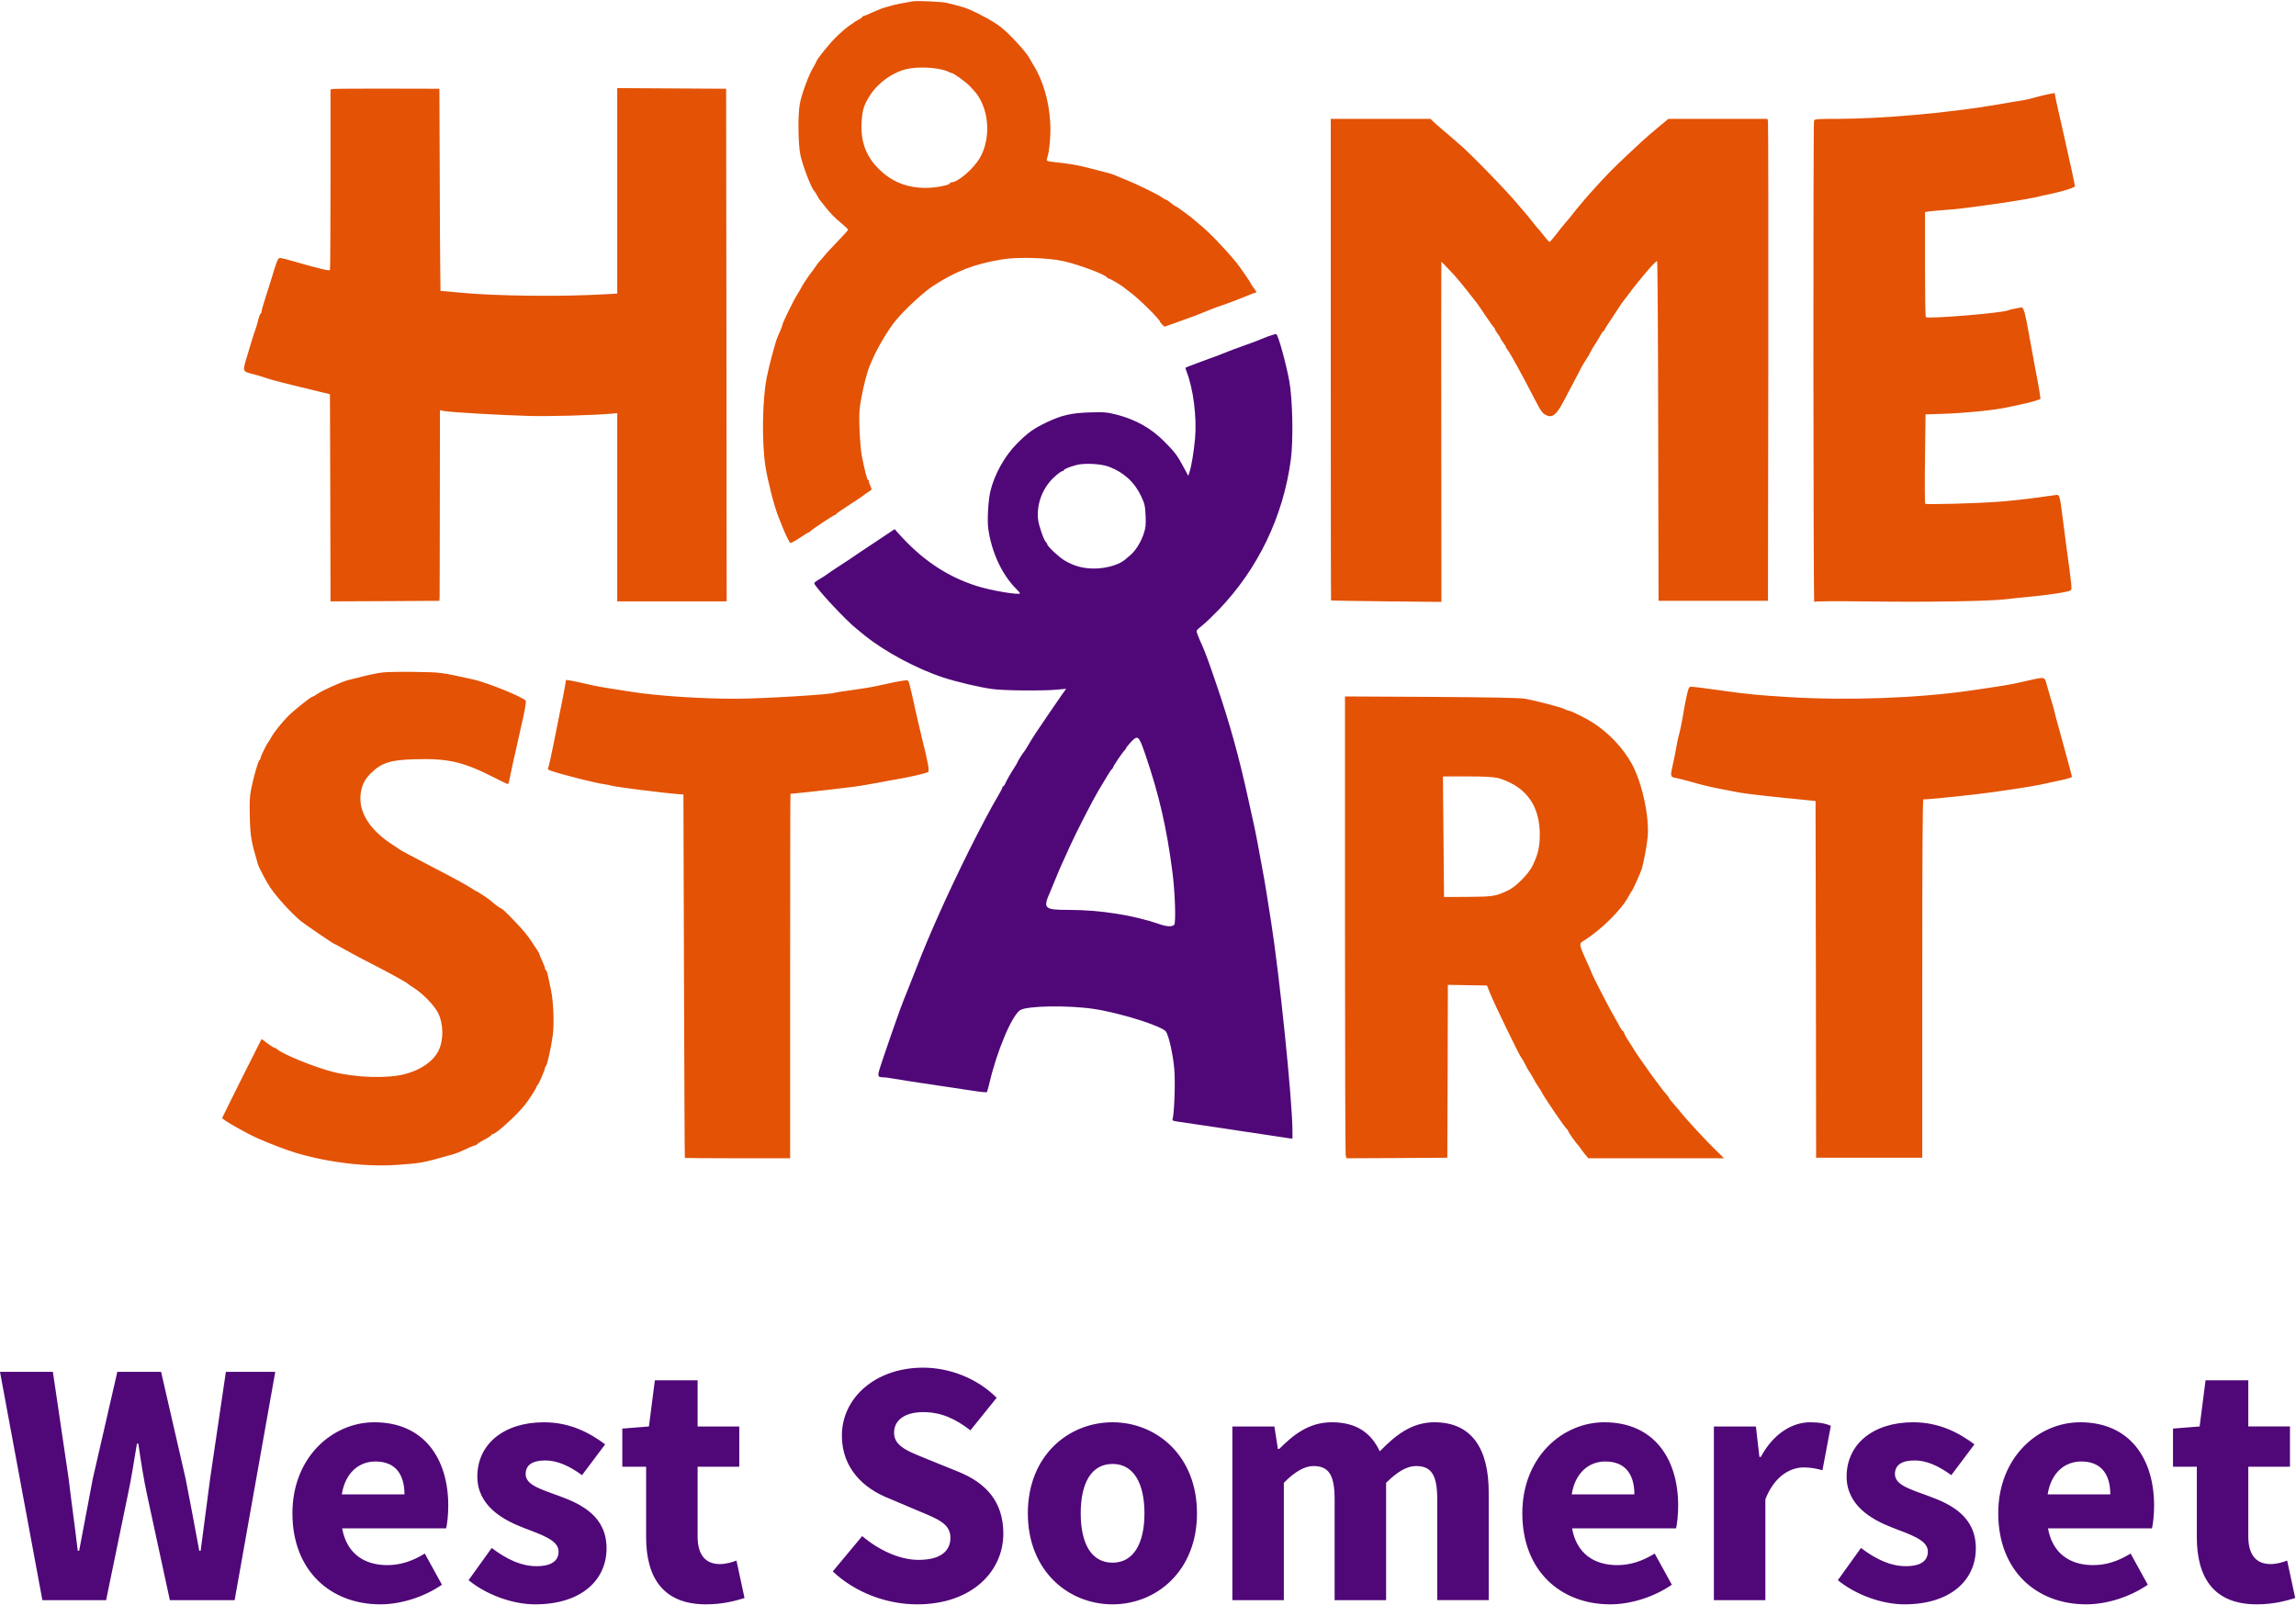
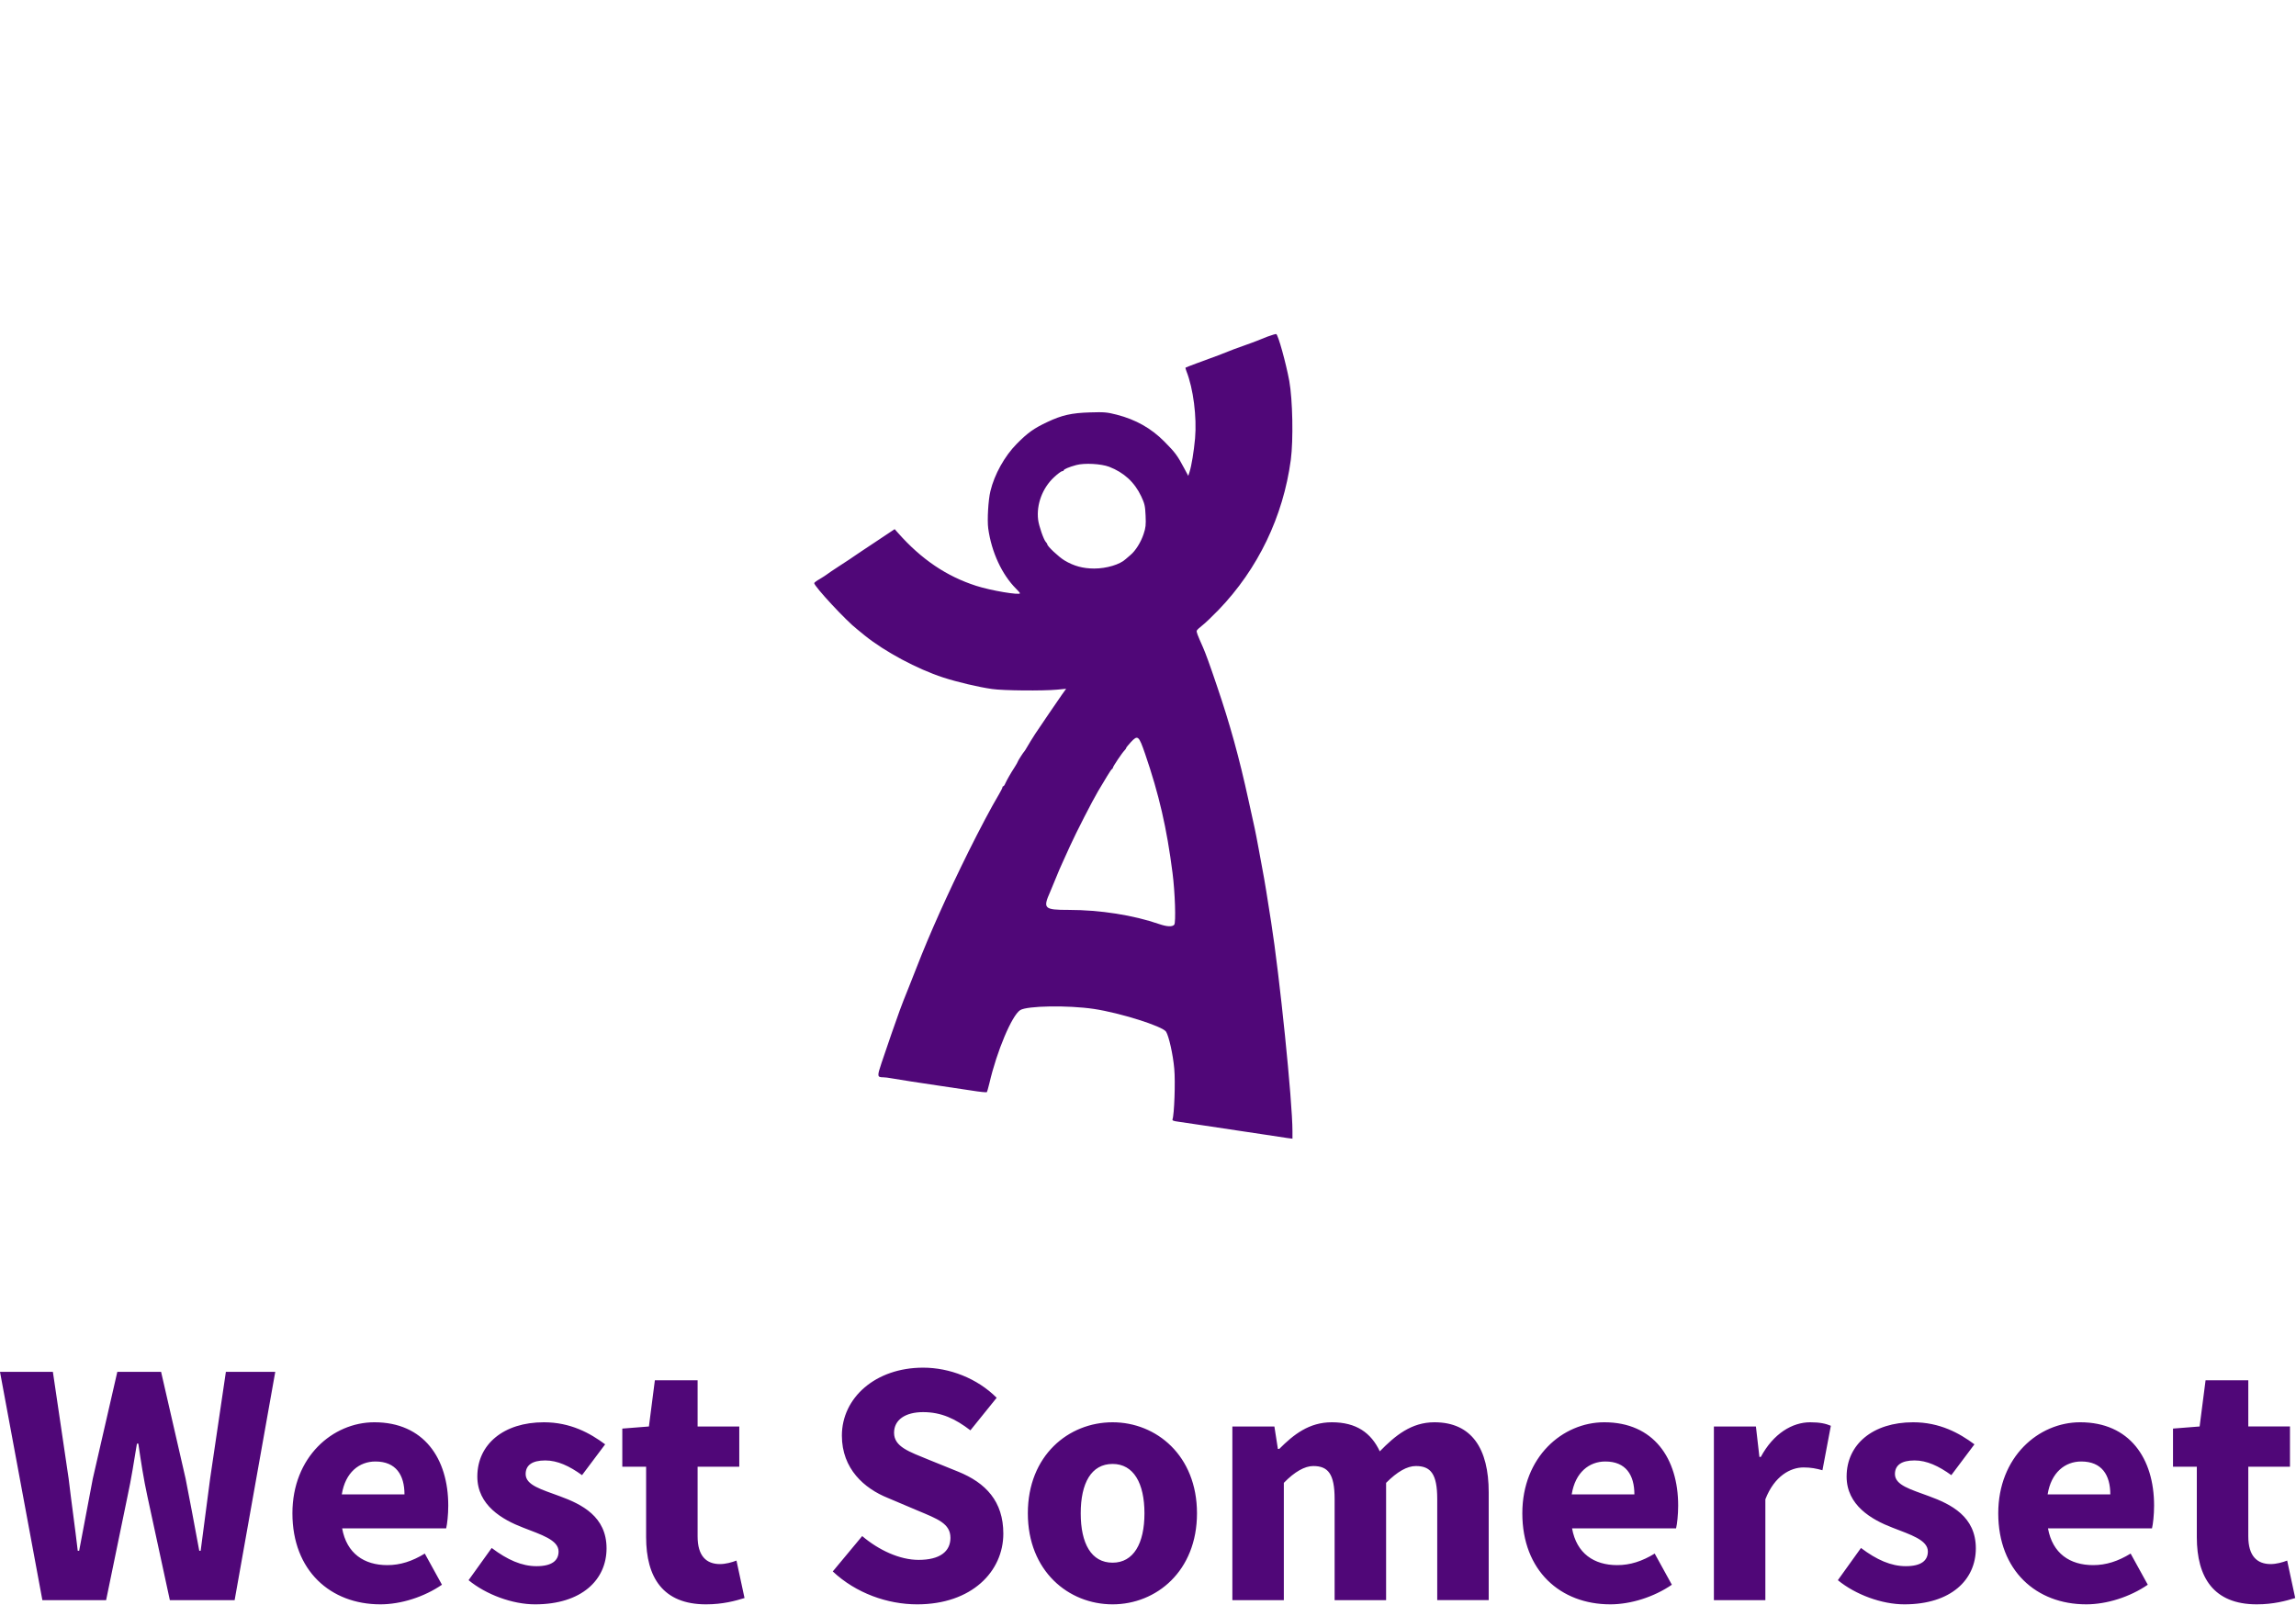
<svg xmlns="http://www.w3.org/2000/svg" width="2098" height="1467">
  <g fill-rule="nonzero" fill="none">
    <path d="M96.96 1462.48l19.52-94.72c3.52-16 6.08-32.96 8.64-48.32h1.28c2.24 15.36 4.8 32.32 8.32 48.32l20.48 94.72h59.2l37.12-208.64H206.4l-14.4 97.6c-2.88 21.44-5.76 43.52-8.64 65.92h-1.28l-1.248-6.719c-3.744-20.148-7.488-40.193-11.232-59.201l-22.4-97.6h-40l-22.4 97.6c-4.16 21.76-8.32 43.84-12.48 65.92h-1.28c-2.56-22.08-5.76-44.16-8.32-65.92l-14.4-97.6H0l38.72 208.64h58.24zm250.56 3.84c18.88 0 40-6.72 56.32-17.92l-15.68-28.48c-11.52 7.04-22.4 10.56-34.24 10.56-21.12 0-37.12-10.56-41.28-33.6h95.04c.96-3.84 1.92-12.48 1.92-20.8 0-43.2-22.4-76.16-67.52-76.16-38.08 0-74.88 31.68-74.88 83.2 0 52.48 34.88 83.2 80.32 83.2zm22.08-100.48h-57.28c3.2-20.16 16-30.08 30.72-30.08 18.88 0 26.56 12.48 26.56 30.08zm119.36 100.48c42.56 0 65.28-22.4 65.28-51.2 0-29.12-22.72-40.32-42.88-47.68-16.32-6.08-31.04-9.92-31.04-20.16 0-8 5.76-12.48 17.92-12.48 11.2 0 22.08 5.12 33.6 13.44l21.12-28.16c-13.76-10.24-31.68-20.16-56-20.16-36.8 0-60.8 20.16-60.8 49.6 0 26.24 22.72 39.36 41.92 46.72 16.32 6.4 32.32 11.2 32.32 21.76 0 8.32-6.08 13.44-20.16 13.44-13.44 0-26.56-5.76-40.96-16.64l-21.12 29.44c16 13.12 40 22.08 60.8 22.08zm156.16 0c15.36 0 26.88-3.2 35.2-5.76l-7.36-34.24c-4.16 1.6-9.92 3.2-15.04 3.2-12.48 0-20.48-7.36-20.48-25.28v-63.68h38.08v-36.8h-38.08v-42.24H598.4l-5.44 42.24-24.32 1.92v34.88h21.76v64.32c0 36.8 15.36 61.44 54.72 61.44zm192.96 0c49.92 0 78.72-30.08 78.72-64.64 0-29.44-16-46.4-41.28-56.64l-26.88-10.88c-17.92-7.36-31.68-11.84-31.68-24.64 0-11.84 10.24-18.88 26.56-18.88 16.64 0 29.44 6.08 43.2 16.64l24-29.76c-17.92-17.92-43.2-27.52-67.2-27.52-43.52 0-74.24 27.52-74.24 62.08 0 30.4 20.48 48.32 41.92 56.96l27.2 11.52c18.24 7.68 30.08 11.84 30.08 24.96 0 12.48-9.6 20.16-29.12 20.16-17.28 0-36.48-8.96-51.52-21.76l-26.88 32.32c21.12 19.84 49.92 30.08 77.12 30.08zm178.56 0c40 0 77.12-30.4 77.12-83.2 0-52.8-37.12-83.2-77.12-83.2-40.32 0-77.44 30.4-77.44 83.2 0 52.8 37.12 83.2 77.44 83.2zm0-38.08c-19.52 0-29.12-17.6-29.12-45.12 0-27.52 9.6-45.12 29.12-45.12 19.2 0 29.12 17.6 29.12 45.12 0 27.52-9.92 45.12-29.12 45.12zm156.48 34.24v-107.2c9.92-10.24 19.2-15.36 26.88-15.36 13.44 0 19.52 7.04 19.52 30.08v92.48h47.04v-107.2c10.24-10.24 19.2-15.36 27.2-15.36 13.44 0 19.52 7.04 19.52 30.08v92.48h47.04v-98.56c0-39.68-15.36-64-49.6-64-21.12 0-35.84 12.16-49.92 26.56-8-16.96-21.44-26.56-43.84-26.56-20.8 0-34.88 11.2-48 24.32h-1.28l-3.2-20.48h-38.4v158.72h47.04zm298.24 3.84c18.88 0 40-6.72 56.32-17.92l-15.68-28.48c-11.52 7.04-22.4 10.56-34.24 10.56-21.12 0-37.12-10.56-41.28-33.6h95.04c.96-3.84 1.92-12.48 1.92-20.8 0-43.2-22.4-76.16-67.52-76.16-38.08 0-74.88 31.68-74.88 83.2 0 52.48 34.88 83.2 80.32 83.2zm22.08-100.48h-57.28c3.2-20.16 16-30.08 30.72-30.08 18.88 0 26.56 12.48 26.56 30.08zm119.68 96.64v-92.16c8.32-21.44 23.04-29.12 34.88-29.12 6.72 0 11.52.96 17.28 2.56l7.68-40.64c-4.48-1.92-9.92-3.2-18.88-3.2-16.32 0-33.6 10.24-45.12 31.68h-1.28l-3.2-27.84h-38.4v158.72h47.04zm127.04 3.84c42.56 0 65.28-22.4 65.28-51.2 0-29.12-22.72-40.32-42.88-47.68-16.32-6.08-31.04-9.92-31.04-20.16 0-8 5.76-12.48 17.92-12.48 11.2 0 22.08 5.12 33.6 13.44l21.12-28.16c-13.76-10.24-31.68-20.16-56-20.16-36.8 0-60.8 20.16-60.8 49.6 0 26.24 22.72 39.36 41.92 46.72 16.32 6.4 32.32 11.2 32.32 21.76 0 8.32-6.08 13.44-20.16 13.44-13.44 0-26.56-5.76-40.96-16.64l-21.12 29.44c16 13.12 40 22.08 60.8 22.08zm166.08 0c18.88 0 40-6.72 56.32-17.92l-15.68-28.48c-11.52 7.04-22.4 10.56-34.24 10.56-21.12 0-37.12-10.56-41.28-33.6h95.04c.96-3.84 1.92-12.48 1.92-20.8 0-43.2-22.4-76.16-67.52-76.16-38.08 0-74.88 31.68-74.88 83.2 0 52.48 34.88 83.2 80.32 83.2zm22.08-100.48h-57.28c3.2-20.16 16-30.08 30.72-30.08 18.88 0 26.56 12.48 26.56 30.08zm133.76 100.48c15.36 0 26.88-3.2 35.2-5.76l-7.36-34.24c-4.16 1.6-9.92 3.2-15.04 3.2-12.48 0-20.48-7.36-20.48-25.28v-63.68h38.08v-36.8h-38.08v-42.24h-39.04l-5.44 42.24-24.32 1.92v34.88h21.76v64.32c0 36.8 15.36 61.44 54.72 61.44z" fill="#500778" />
-     <path d="M834 1.223c-9.7 1.7-14.9 2.7-17.5 3.4-1.6.5-4.9 1.4-7.2 2-2.4.6-7.6 2.6-11.7 4.5-4 1.9-7.9 3.5-8.5 3.5-.6 0-1.1.3-1.1.8 0 .4-1.7 1.6-3.7 2.7-2.1 1.1-4 2.2-4.3 2.6-.3.3-1.2 1-2.1 1.5-2.8 1.5-9.9 7.6-15.1 12.9-5.3 5.2-16.8 19.6-16.8 21 0 .4-1.3 2.9-2.9 5.5-4 6.4-10.8 25-12.3 33.5-1.8 10.1-1.5 36.1.5 46.2 2.1 10 10.1 31 12.8 33.3.3.3 1.4 2.1 2.5 4 1 1.9 2.1 3.7 2.4 4 .3.3 2.1 2.5 4 5 5.3 6.9 9.3 11.1 15.9 16.5 3.4 2.8 6.1 5.4 6.1 5.8 0 .5-4.3 5.2-9.4 10.5-5.2 5.4-10.9 11.5-12.6 13.7-1.8 2.2-3.5 4.2-3.9 4.5-.4.3-2.3 2.7-4.2 5.5-1.8 2.7-3.7 5.2-4 5.5-1 .9-8.9 12.9-8.9 13.5 0 .3-1.5 3-3.4 5.9-3.4 5.3-13.6 26.1-13.6 27.7 0 .8-.9 3-4.6 11.6-1.9 4.3-7.8 26.4-9.8 36.8-4 20-4.6 58.5-1.2 81 2 13 8 36.5 11.8 46 1.1 2.7 2.7 6.8 3.6 9 2.6 6.7 6.4 14.5 7.4 15.1.5.3 4.2-1.7 8.4-4.5 4.1-2.8 7.9-5.1 8.3-5.1.5 0 1.1-.4 1.3-.8.4-1.1 21.7-15.2 22.8-15.2.5 0 1-.4 1.2-.9.2-.5 5.5-4.2 11.8-8.2 6.3-4.1 12.1-7.9 12.7-8.5.7-.7 2.8-2.2 4.8-3.4 3.4-2.1 3.4-2.2 2-5-.8-1.6-1.5-3.6-1.5-4.5 0-.8-.4-1.5-.8-1.5-.9 0-3.4-10-5.8-22.5-.8-4.4-1.7-15.2-2-24-.5-13.5-.3-17.7 1.4-27 2.4-13.1 5.5-25 7.7-30.2.9-2.1 2.2-5.2 2.9-6.8 4.3-10.1 14.3-26.9 20.8-34.9 7.9-9.7 25.5-26.1 34.3-31.8 20.7-13.5 38-20.2 63-24.3 14-2.4 41.9-1.6 56 1.5 14.7 3.3 39.1 12.5 40.3 15.2.2.5.8.8 1.4.8 1.1 0 12 6.4 14.1 8.3.7.7 2.8 2.3 4.7 3.7 7.6 5.3 28 25.4 28 27.5 0 .3.9 1.4 2 2.5l2 2 8.3-2.9c16.8-6 25.3-9.2 27.2-10.1 2.8-1.3 12.3-5 17-6.5 5.5-1.8 22.3-8.3 26.2-10 1.7-.8 3.6-1.5 4.2-1.5 1.7 0 1.4-1-1.4-4.6-1.4-1.8-2.5-3.5-2.5-3.9 0-.6-10.4-15.7-13.1-19-11.7-14.1-25.3-28.2-33.9-35.1-1.9-1.6-3.7-3.1-4-3.4-1.4-1.6-16.8-13-17.6-13-.5-.1-2.5-1.4-4.4-3-1.9-1.7-3.8-3-4.3-3s-2.2-.9-3.8-2.1c-3.9-2.8-22.6-12-32.4-15.9-4.4-1.8-9.4-3.8-11-4.6-1.7-.7-4.9-1.7-7-2.2-2.2-.5-9.2-2.3-15.5-4-10.5-2.8-18.3-4.2-32.9-5.7-6.7-.7-7.2-1-6.2-3.8 1.9-5 3.4-21.1 2.8-31.4-1-20.2-6.6-39.5-15.6-53.8-1.3-2.2-3-5-3.6-6.2-2.7-5.2-17.7-21.6-25.5-27.8-6-4.8-18.6-11.9-30-16.8-3.5-1.5-12.7-4.1-20.5-5.8-4.8-1-26.9-2-30.5-1.3zm22.1 61.5c3.9.6 8.2 1.7 9.7 2.5s3 1.4 3.4 1.4c1.9 0 12.7 7.8 16.8 11.9 6.1 6.4 7.8 8.6 10.5 14 7.9 15.8 7.4 37.4-1.3 52.1-5.8 9.8-20 22-25.7 22-.8 0-1.5.4-1.5.9 0 1.6-12.7 4.1-21.2 4.2-18 .2-32.3-5.6-44.5-18-11.2-11.4-16-24.8-15-42 .6-11.2 2.2-16.2 7.9-24.9 7.6-11.6 20.8-21 33.8-23.8 7.1-1.6 18.2-1.7 27.1-.3zM304.8 81.323l-2.8.4v82.3c0 45.2-.2 82.5-.5 82.8-.9.9-10.3-1.4-34-8.2-3.8-1.1-8.3-2.3-10-2.6-3.6-.7-3.4-1.1-9.9 20.1-2.5 8.2-5.5 17.7-6.6 21-1.1 3.3-2 6.8-2 7.7 0 1-.4 1.8-.8 1.8-.5 0-1.4 2.4-2.1 5.2-.7 2.9-1.8 6.9-2.5 8.8-1.6 4.1-3.5 10.3-8.1 25.9-4 13.3-4.2 12.9 6.5 15.6 3.6.9 8.1 2.3 10 3 3.8 1.5 18.9 5.4 43.5 11.3l16 3.9.3 94.7.2 94.6 49.8-.2 49.7-.3.2-3.5c0-1.9.2-41.1.2-87.1l.1-83.6 4.3.8c6.1 1.1 50.5 3.7 76.2 4.4 19 .6 57.2-.5 75.8-2l5.7-.5v172h100l-.2-234.3-.3-234.2-49.7-.3-49.8-.3v187.8l-10.7.6c-39.5 2.4-98.4 1.7-131.3-1.3-5.8-.6-12.5-1.2-15-1.4l-4.5-.4-.2-17.8c-.2-9.9-.4-51.4-.5-92.4l-.3-74.5-47-.1c-25.9-.1-48.2.1-49.7.3zM1871.5 86.123c-3.3.7-8.6 2-11.8 2.9-3.3 1-8.2 2.2-11 2.6-2.9.4-13.1 2.1-22.7 3.8-42.8 7.5-105 13.1-145.6 13.2-19.3 0-22.3.2-22.8 1.6-.9 2.3-.7 441.1.2 439.902.4-.702 18-.802 51.2-.402 52.1.7 107.9-.2 123.6-2 4.9-.6 16.1-1.8 24.9-2.6 17.5-1.8 32.3-4.1 34.5-5.5 1.5-.9 1.3-2.8-4-41.5-1.1-8.3-2.7-20.4-3.5-27-2.1-16.9-2.7-19-5.1-18.8-1 .1-10 1.3-19.9 2.7-9.9 1.4-25.2 3-34 3.6-21 1.5-65.4 2.7-66.3 1.8-.4-.4-.5-18.9-.2-41.2l.5-40.5 16-.5c20.3-.7 44-3 57.5-5.7 12.3-2.4 27.1-5.9 28.5-6.8.6-.3 1.5-.6 2-.6.6 0 1-.5 1-1-.1-1.7-1.6-10.7-2.5-15.5-.9-4.5-3.7-19.3-6.5-35-5.4-30.1-6.3-33.3-9-32.6-1.1.2-3.8.8-6 1.2-2.2.3-4.7 1-5.5 1.4-4.6 2.4-71.8 7.9-75.2 6.3-.5-.3-.8-22-.8-48.3v-47.8l3.8-.6c2-.3 8-.8 13.2-1.2 5.2-.3 14.5-1.2 20.5-2 6.1-.8 14.2-1.9 18-2.4 13.3-1.7 39-5.8 45.5-7.3 3.6-.9 9.9-2.3 14-3.1 11.4-2.5 22-5.8 22-7 0-1.1-4.6-22.4-7.5-35.1-.9-3.9-2.9-13.1-4.6-20.5-1.6-7.4-3.5-15.5-4.1-18-.5-2.5-1.3-6.1-1.7-8.1l-.6-3.5-6 1.1zM1216 328.623c0 121 .1 220.1.3 220.2.1.1 22.8.5 50.5.8l50.3.5-.1-140.5c-.1-77.3-.1-147.3 0-155.5l.1-15 7.2 7.5c6.1 6.2 13.3 15 25.3 30.5.9 1.1 4.6 6.5 8.2 12 3.7 5.5 7 10.1 7.5 10.3.4.2.7.8.7 1.4 0 .5 1.1 2.4 2.5 4.2 1.4 1.8 2.5 3.6 2.5 4 0 .4 1.1 2.2 2.5 4 1.4 1.8 2.5 3.7 2.5 4.1 0 .5.6 1.6 1.4 2.4.7.9 2.5 3.6 3.8 6.1 1.4 2.5 3.5 6.3 4.8 8.5 3.4 5.9 10.6 19.6 17 32 4.2 8.2 6.3 11.4 8.8 12.8 6.2 3.6 10.1.9 16.8-11.9 2.5-4.9 6.7-12.7 9.2-17.4 2.5-4.7 5.5-10.3 6.5-12.5 1.1-2.2 3.3-5.9 4.8-8.2 1.6-2.3 3.3-5.2 3.9-6.5 1.1-2.4 2.3-4.5 5.5-9.3 1.1-1.7 2.9-4.7 4-6.8 1.1-2 2.3-3.7 2.7-3.7.5 0 .8-.4.8-.9 0-.4 3.3-5.7 7.3-11.6 3.9-6 7.7-11.5 8.2-12.4.6-.9 1.2-1.8 1.5-2.1.3-.3 2.5-3.2 5-6.5 10.6-14.3 24.5-30.5 26.2-30.5.4 0 .9 69.9 1 155.2l.3 155.3h100l.3-218c.1-119.9 0-219-.3-220.3l-.5-2.2h-90.5l-2.7 2.3c-1.4 1.2-3.7 3-5 4.1-4.7 3.8-14.3 12.1-15.8 13.6-.8.8-6.6 6.2-12.9 12-6.3 5.8-13.9 13.2-17 16.4-3.1 3.2-6.9 7.3-8.6 9.1-4 4.2-14.6 16.1-18.1 20.5-1.6 1.9-3.3 4-3.9 4.6-.5.6-2.1 2.6-3.5 4.5-1.4 1.8-4.1 5.2-6.1 7.4s-6 7.1-8.9 11c-2.9 3.8-5.6 7-6.1 7-.4 0-2.9-2.7-5.4-6-2.6-3.3-5-6.2-5.4-6.5-.3-.3-2.2-2.5-4.1-5-1.9-2.5-5-6.3-6.9-8.5-2-2.3-4.7-5.5-6.1-7.1-9.6-11.9-45.5-48.9-54.6-56.3-1.6-1.3-4.7-4-6.9-6-2.3-2-6.5-5.6-9.5-8.1-2.9-2.5-6.4-5.5-7.6-6.8l-2.3-2.2H1216v220z" fill="#E35205" />
    <path d="M1158 307.723c-4.1 1.6-8.4 3.3-9.5 3.8-1.1.5-6.7 2.5-12.5 4.6-5.8 2-11.9 4.3-13.7 5.1-3.2 1.4-11.2 4.4-29.3 11-5.1 1.9-9.5 3.6-9.7 3.8-.2.2.2 1.6.8 3.2 6.3 15.9 9.6 41.8 7.9 61.5-1.1 11.9-3.2 25-5.1 30.8l-1.1 3.4-3.7-6.9c-6.2-11.7-8.2-14.4-18.2-24.5-12-12.1-26-20-43.4-24.5-9.1-2.3-11.4-2.5-24.5-2.1-16.8.5-25.7 2.5-39 8.8-12.3 5.8-17.8 9.7-27.9 19.9-11.1 11.2-20.5 28.1-24.1 43.3-2 8.2-3 26.4-2 34 3 21.7 12.5 42.2 25.5 55.2 1.9 1.9 3.5 3.7 3.5 4.1 0 2-26.8-2.5-40-6.8-27.1-8.7-50-24.2-71.2-48.1l-3.3-3.7-18 12c-9.9 6.5-18.4 12.3-19 12.7-.5.5-6.2 4.2-12.5 8.3-6.3 4.1-12 7.9-12.6 8.5-.6.5-3.4 2.3-6.2 4-2.9 1.6-5.2 3.4-5.2 3.8-.1 2.9 29.5 34.8 39.2 42.2.7.6 3.9 3.2 7.1 5.8 18.4 14.8 47.7 30.5 71.6 38.3 12.6 4.1 32.4 8.8 44.6 10.5 10.1 1.5 46.5 1.8 59.4.6l8.3-.8-3.8 5.3c-3 4.2-20 29.2-24.4 35.8-3.2 5-5.7 9-7.4 12-1.1 1.9-2.2 3.7-2.5 4-.9.8-6.1 8.9-6.1 9.5 0 .3-1.2 2.4-2.7 4.8-4.1 6.3-7.2 11.9-8.6 14.9-.6 1.6-1.5 2.8-1.9 2.8-.4 0-.8.4-.8 1 0 .5-1.4 3.3-3.1 6.2-7.1 11.9-18.1 32.8-27.8 52.3-19.5 39.4-35.6 75.3-47.5 106-2.6 6.6-6.1 15.4-7.7 19.5-1.7 4.1-3.7 9.1-4.4 11-.7 1.9-2.2 6-3.4 9-2.8 7.5-12 34.1-16.6 47.9-4.1 12.2-4 13.1 1.6 13.1 1.4 0 5 .4 8 1 8.9 1.5 23.3 3.8 41.9 6.5 9.6 1.4 23.5 3.5 30.8 4.6 7.3 1.2 13.6 1.8 13.9 1.5.3-.3 1.4-4.1 2.4-8.3 6.8-29.3 20.5-61.8 28.1-66.7 6.3-4 43.6-4.6 67.3-1.1 24 3.6 62.7 15.8 66 20.8 2.6 4.1 6.4 21.1 7.5 33.9 1.1 12 0 41.9-1.6 46.2-.4 1 .8 1.6 4.8 2.1 2.9.4 13.9 2 24.3 3.6 10.5 1.6 24 3.6 30 4.5 6.1.9 17.8 2.7 26 3.9 8.3 1.3 17.1 2.6 19.8 3l4.7.6v-6.8c0-27.5-11.8-142.7-19.5-191.3-1.4-8.5-3.4-21.4-4.5-28.5-1.2-7.2-2.7-16.2-3.5-20-.8-3.9-2.3-12.4-3.5-19-1.2-6.6-2.8-14.9-3.6-18.5-.8-3.6-3.2-14.8-5.5-25-8.5-39.1-17-69.8-29-105-6.7-19.9-10.4-29.9-12.7-35.1-5.1-11.5-6.1-14-5.6-15.2.3-.7 2.5-2.8 5-4.7 2.5-1.9 9.2-8.3 14.9-14.2 36-37.4 59-85.2 66-137.1 2.4-18.2 1.7-55-1.4-72.2-3.1-16.6-10.1-41.9-11.9-42.8-.4-.2-4.1.9-8.2 2.4zm-144.5 118.9c13.5 5.2 23.2 14.1 29.3 27 3.1 6.7 3.6 8.6 4 17.6.4 8.6.1 11.1-1.8 16.8-2.5 7.6-7.4 15.4-12.1 19.3-1.7 1.5-3.6 3.1-4.3 3.7-5.2 4.9-17.5 8.6-28.7 8.6-10.3 0-18.7-2.3-27.2-7.4-5.3-3.2-15.7-13-15.7-14.7 0-.4-.6-1.4-1.3-2.1-2-2-6.4-14.7-7.1-20.4-1.7-14 4-29.1 14.6-38.9 3.2-3 6.6-5.5 7.4-5.5.8 0 1.4-.4 1.4-.8 0-.9 4.8-3 11.5-4.8 7.5-2 22.5-1.2 30 1.6zm32.8 262.2c12.8 37.3 19.9 68.2 25.1 108.9 2.3 17.7 3.2 45.5 1.6 47.4-1.7 2.1-6.6 1.9-13.6-.5-23.7-8.2-54.1-13-82.9-13-22.5 0-23.7-1.2-16.9-16.5 1.9-4.4 4.5-10.7 5.8-14 1.3-3.3 3.8-9.2 5.6-13 1.7-3.9 4.8-10.6 6.8-15 5.7-12.6 20.4-41.2 25.6-50 2.7-4.4 6.4-10.7 8.4-14 2-3.3 3.9-6.2 4.4-6.3.4-.2.8-.8.8-1.3 0-1 8.3-13.4 10.5-15.6.8-.8 1.5-1.8 1.5-2.2 0-.4 2-2.9 4.4-5.5 6.3-6.7 7.2-5.9 12.9 10.6z" fill="#500778" />
-     <path d="M349.5 614.623c-3.8.4-11.7 2-17.5 3.5-5.8 1.4-12.1 3-14 3.5-5.5 1.4-23 9.2-27.5 12.3-2.2 1.5-4.3 2.7-4.7 2.7-1.5 0-17.1 12.4-22.6 18-6.1 6.2-12.9 14.7-15.8 20-1 1.9-2.1 3.7-2.4 4-1.3 1.3-7 13-7 14.4 0 .9-.4 1.6-.8 1.6-1.1 0-5.6 15.8-7.8 27-1.3 6.7-1.5 12.1-1.1 26 .5 17.5 1.3 21.7 7.4 42.3 1 3.3 7.8 16.2 11.2 21.2 6.3 9.2 18.2 22.3 27.7 30.5 2.9 2.5 30.1 21 30.8 21 .2 0 3.5 1.7 7.3 3.9 11.7 6.5 17.4 9.6 28.3 15.1 11.9 6 30.2 16.1 31 17 .3.4 3.1 2.3 6.3 4.4 8.1 5.1 18.6 16 21.9 22.6 5.2 10.3 5.3 25.1.4 34.9-4.9 9.6-16 17.3-30.3 21.1-16.1 4.3-45 3.4-66.3-2-17.1-4.4-46-16.2-50.8-20.7-.7-.7-1.8-1.3-2.4-1.3-.6 0-3.5-1.8-6.4-4l-5.3-4-1.2 2.2c-3 5.6-34.9 69.6-34.9 70 0 1.4 21.2 13.5 32.1 18.4 11 4.9 26.7 10.9 35.4 13.5 30 8.9 64.8 13 92.9 10.9 21.4-1.5 22.8-1.7 50.1-9.5 2.8-.7 7.8-2.7 11.2-4.4 3.4-1.7 7.3-3.3 8.8-3.7 1.4-.3 2.5-.9 2.5-1.3 0-.3 2.9-2.2 6.5-4 3.6-1.9 6.5-3.9 6.5-4.3 0-.4.5-.8 1.1-.8 2.9 0 21.9-17.2 29.2-26.4 3.8-4.7 10.7-15.4 10.7-16.4 0-.5.5-1.3 1.1-1.9 1.4-1.4 6.9-14.2 6.9-15.9 0-.7.4-1.4.8-1.6 1.1-.4 4.9-17.5 6.3-28.3 1.4-10.7.6-30.9-1.6-41-.8-3.9-2-9.6-2.7-12.8-.6-3.1-1.5-5.7-2-5.7-.4 0-.8-.7-.8-1.5s-1.1-3.8-2.5-6.7c-1.4-2.8-2.5-5.6-2.5-6 0-.5-.8-2.1-1.8-3.6-1.1-1.5-3.2-4.7-4.8-7.2-1.5-2.5-4.7-6.8-6.9-9.5-4.5-5.6-20-21.5-21-21.5-.7 0-7.5-4.9-9-6.5-1.3-1.4-13.3-9.5-14.1-9.5-.3 0-1.8-.8-3.2-1.9-3.6-2.5-18.4-10.7-34.4-18.9-19.3-10-33.2-17.4-33.8-18.1-.3-.4-1.8-1.5-3.5-2.5-22-13.7-32.9-30.3-31-47.3.9-8 3.7-13.7 9.5-19.3 9.8-9.6 17.8-12.1 40.5-12.7 29.8-.9 44 2.4 72 16.7 6.4 3.3 12 6 12.5 6 .4 0 1-1.5 1.3-3.3.6-3.3 4.4-20.8 7.4-33.7.9-4.1 1.8-8.2 2-9 .1-.8 1-4.4 1.8-8 2.8-11.8 4.5-21.3 3.9-22.1-1.9-3.2-35.2-16.7-47.9-19.5-30.6-6.7-29-6.5-53-6.9-12.6-.2-26.1 0-30 .5zM1859 620.723c-2.5.6-8.5 1.9-13.5 3-9.1 2.1-13.9 2.9-45.5 7.5-48.3 6.9-111.5 9.2-165.3 5.9-28.7-1.7-38.5-2.7-66-6.6-11.4-1.6-21.8-2.9-23.1-2.9-2.1 0-2.6.8-4 6.7-.9 3.8-2 9.5-2.6 12.8-2 12.3-3.9 21.5-4.9 24.7-.6 1.8-1.7 7.2-2.5 12-.9 4.8-2.2 11.7-3.1 15.3-2.4 10.4-2.2 11.1 2.8 11.9 2.3.4 9.4 2.2 15.7 4 6.3 1.9 16.7 4.4 23 5.6 6.3 1.2 14.7 2.8 18.5 3.6 5.9 1.2 30 3.9 62.8 7.1l7.7.8.3 163 .2 163h97v-163.8c0-113.2.3-163.7 1-163.7 6.4 0 49.1-4.5 65.5-6.9 3.6-.5 12.8-1.9 20.5-3 7.7-1.2 17.2-2.8 21-3.6 3.9-.9 12-2.6 18-3.9 6.1-1.2 10.9-2.7 10.802-3.3-.202-1.2-6.002-22.7-8.402-31.3-1-3.6-3-10.8-4.4-16-1.5-5.2-3-11.1-3.4-13-.4-1.9-1.7-6.4-2.9-10-1.1-3.6-2.8-9.5-3.8-13.3-1.9-7.5-2-7.5-11.4-5.6zM516 628.723c-.7 4.1-2.4 12.6-3.7 18.9-1.3 6.3-4.1 20.5-6.3 31.5s-4.4 20.9-4.9 22.1c-.8 1.8-.5 2.2 2.2 3.2 9.6 3.4 42 11.6 49.9 12.5 1.8.3 4 .7 4.8 1 3.2 1.2 48.4 6.9 63 8l3.5.2.5 166c.3 91.3.6 166.1.8 166.2.1.1 21.8.3 48.2.3h48v-166.5c0-91.6.1-166.5.3-166.6.1 0 6.5-.7 14.2-1.4 7.7-.8 17.8-1.9 22.5-2.5 4.7-.6 12.6-1.5 17.5-2.1 5-.5 16-2.3 24.5-3.9s16.9-3.2 18.5-3.4c13.3-2.3 26.5-5.4 28.5-6.6 1.4-.9.3-7.5-5.2-29.5-1.1-4.4-3.6-15-5.5-23.5-6.9-31.2-6.7-30.5-8.6-30.8-.9-.2-6.1.6-11.5 1.7-5.3 1.2-12.8 2.8-16.7 3.6-3.8.9-13.7 2.4-21.9 3.6-8.3 1.1-15.3 2.2-15.6 2.4-2.6 1.6-66.5 5.5-91 5.5-31.6 0-70-2.5-93.5-6.1-29.4-4.5-33.4-5.2-43-7.5-5.5-1.3-11.9-2.6-14.1-3l-4.2-.6-1.2 7.3zM1229 844.423c0 114.4.3 209.4.6 211.1l.7 3.1 46.1-.2 46.1-.3.3-79 .2-79 17.9.3 17.9.3 2.2 5.7c4.2 10.6 27.7 59.1 29.1 60.2.4.3 2 3 3.5 6 1.4 3 3.2 6.2 3.9 7 .7.8 2.3 3.5 3.6 6 1.3 2.5 3.3 5.8 4.5 7.5 1.2 1.6 2.4 3.7 2.8 4.5 1.6 3.7 21 32.3 23 33.9.9.8 1.6 1.8 1.6 2.4 0 .8 7.3 11.1 9 12.7.3.3 1.7 2.1 3 4 1.4 1.9 3.3 4.5 4.4 5.7l2 2.3h124l-5.9-5.8c-10.3-9.8-31.5-32.8-35.7-38.7-.4-.5-2.6-3-4.8-5.5-2.2-2.5-4-4.8-4-5.2 0-.4-.6-1.3-1.3-2-1.7-1.9-5.9-7-7.9-9.9-1-1.3-3.9-5.3-6.6-8.9-5.2-7.1-16.2-23-16.2-23.4 0-.2-2-3.4-4.5-7.2-2.5-3.7-4.5-7.4-4.5-8.1 0-.7-.4-1.3-.8-1.3-.5 0-1.8-1.9-3.1-4.2-1.2-2.4-3.1-5.9-4.3-7.8-5.1-8.6-21.8-41.1-21.8-42.4 0-.3-1.5-3.8-3.4-7.8-7.8-17.2-8-17.9-3.8-20.4 16.1-9.9 35.3-28.9 41.7-41.4 1-1.9 2.1-3.7 2.4-4 .9-.7 8.1-16.7 9.3-20.5 1.9-6.6 4.8-21.9 5.4-29.4 1.6-18.6-5.2-49.6-14.5-66.6-8.2-14.8-21.3-28.6-36.3-38.1-5.6-3.6-19.4-10.4-21-10.4-.7 0-2.6-.7-4.3-1.6-3.3-1.7-26.6-7.8-36.6-9.5-4.2-.7-34.1-1.3-85.1-1.6l-78.8-.4v207.9zm139.9-133.3c4 1 9.8 3.4 14.3 6 15.9 9.3 23.8 24.5 23.8 45.8 0 11.3-1.7 18.4-6.8 28.7-3.7 7.4-15.2 19-22.2 22.2-11.5 5.4-13.4 5.7-36.6 5.9l-21.9.1-.5-55.1-.5-55.1h21.8c16.1 0 23.6.4 28.6 1.5z" fill="#E35205" />
  </g>
</svg>